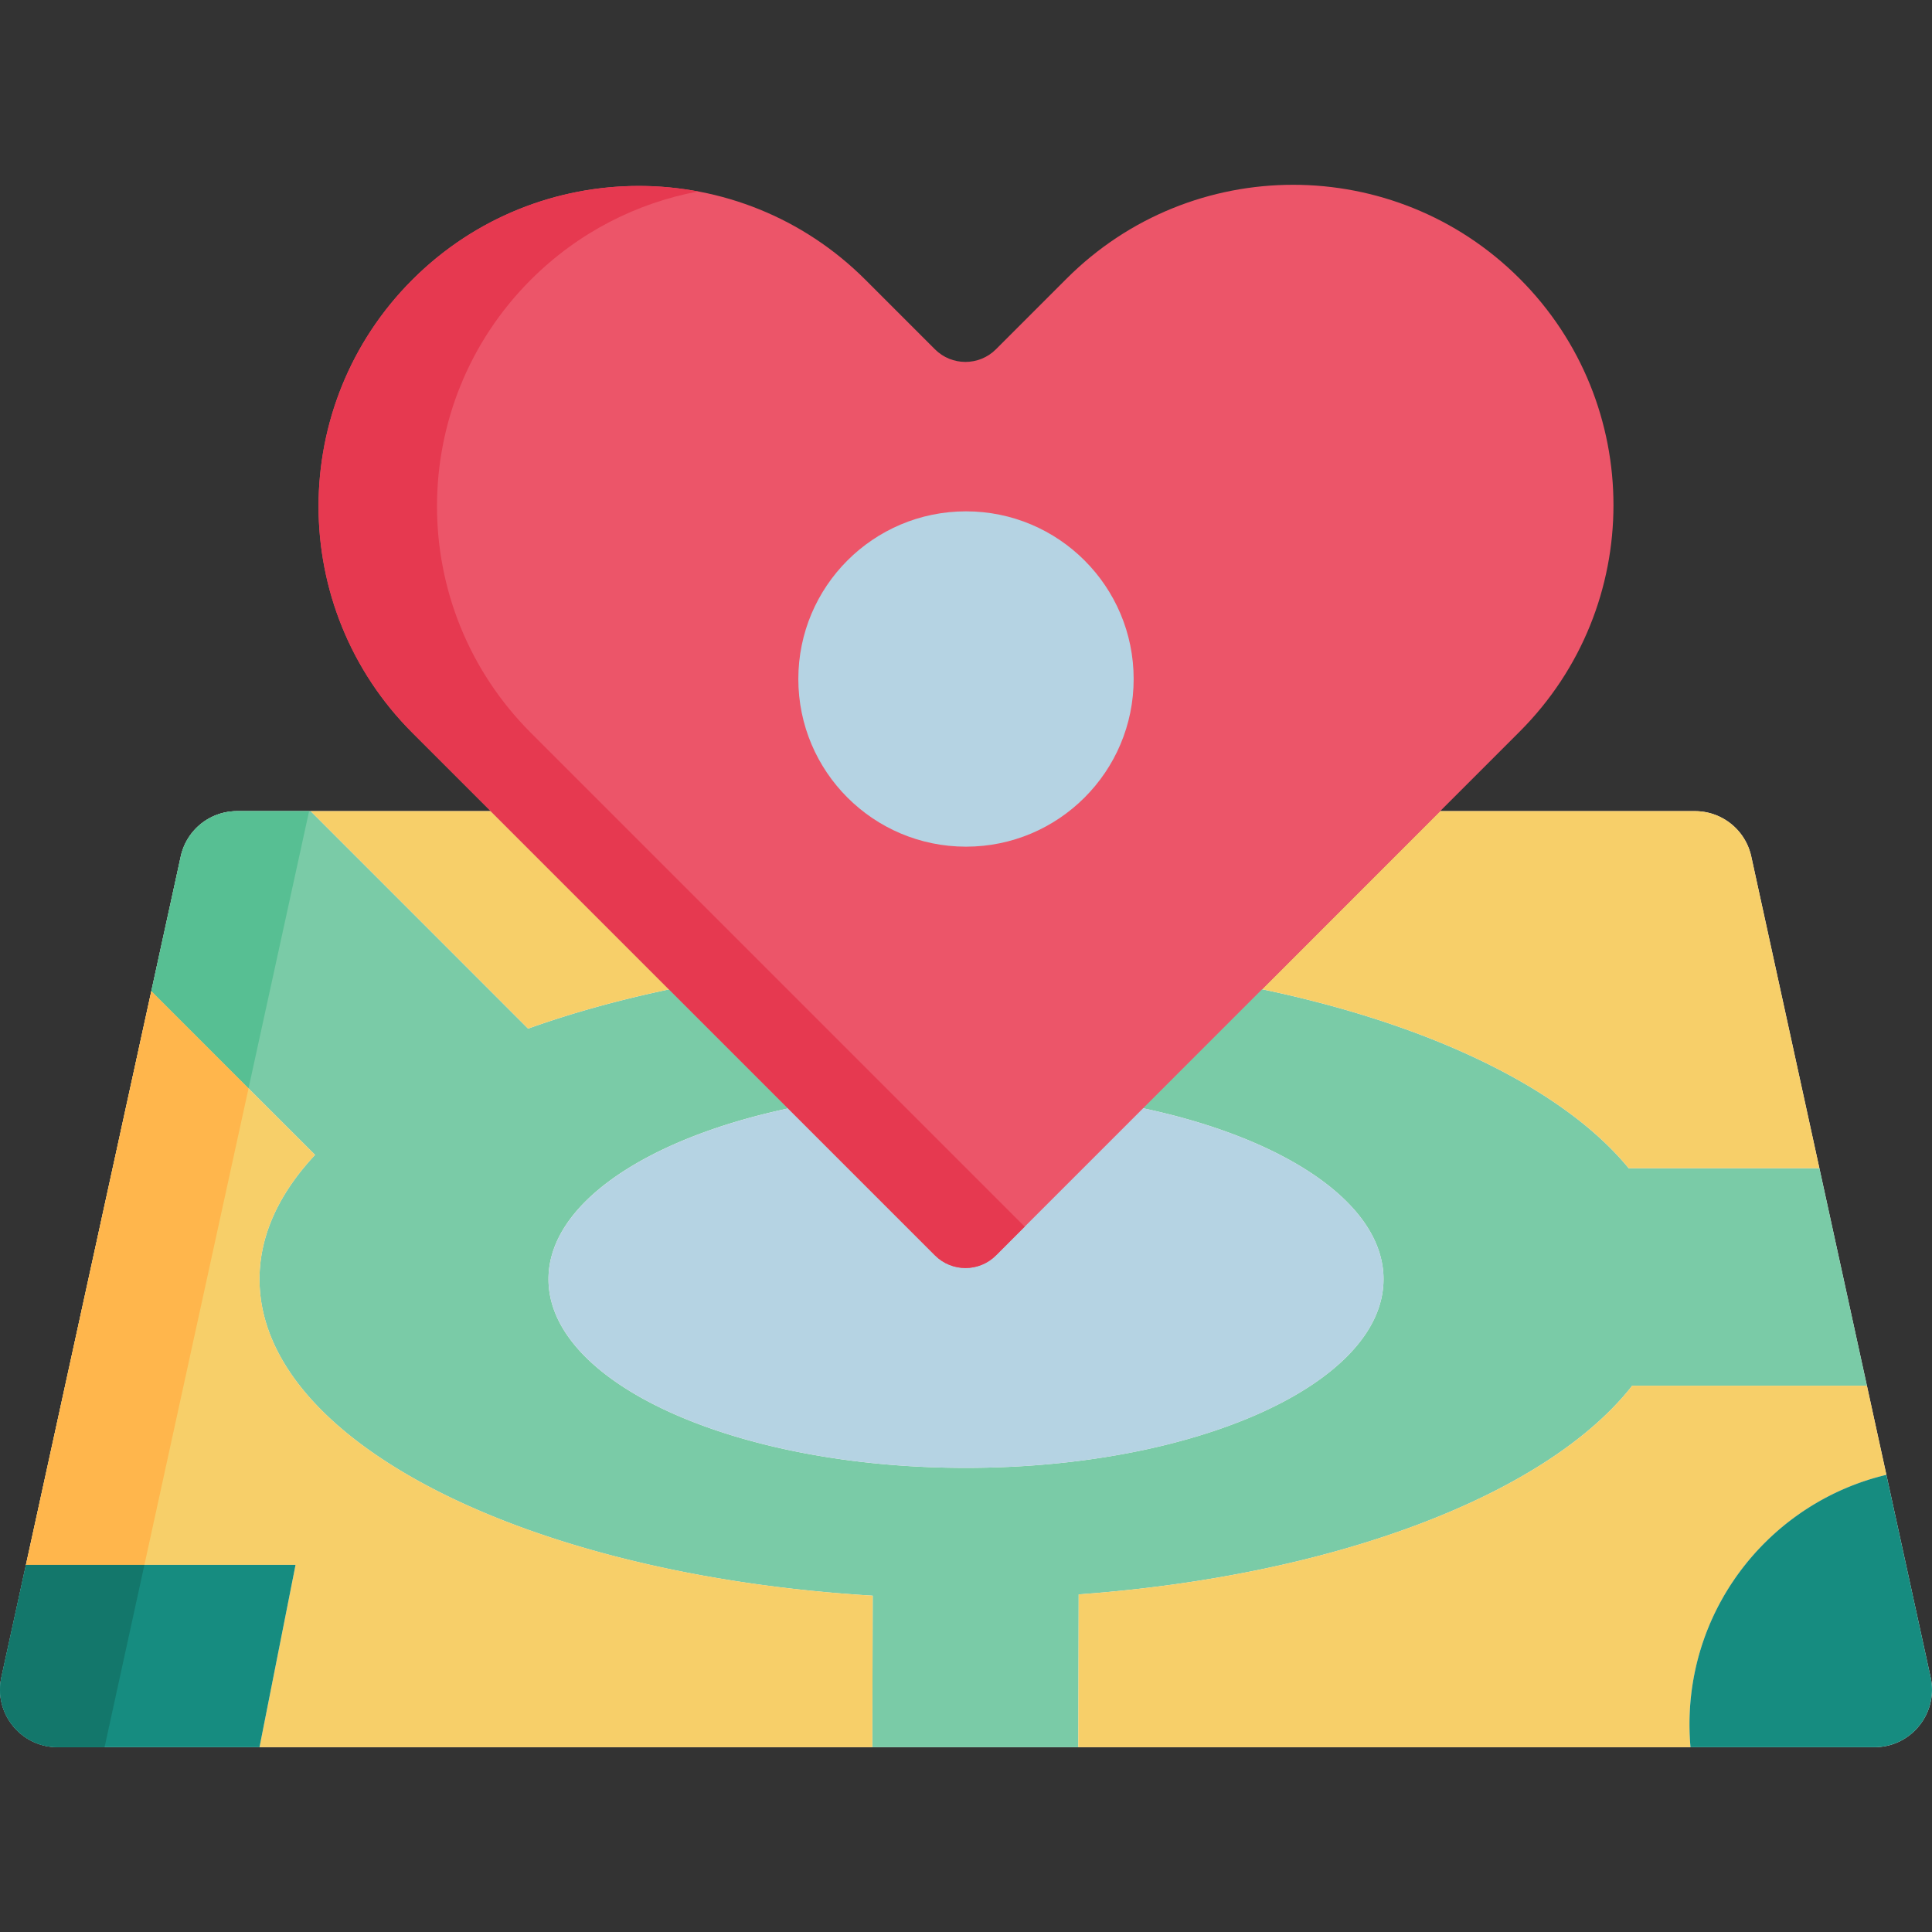
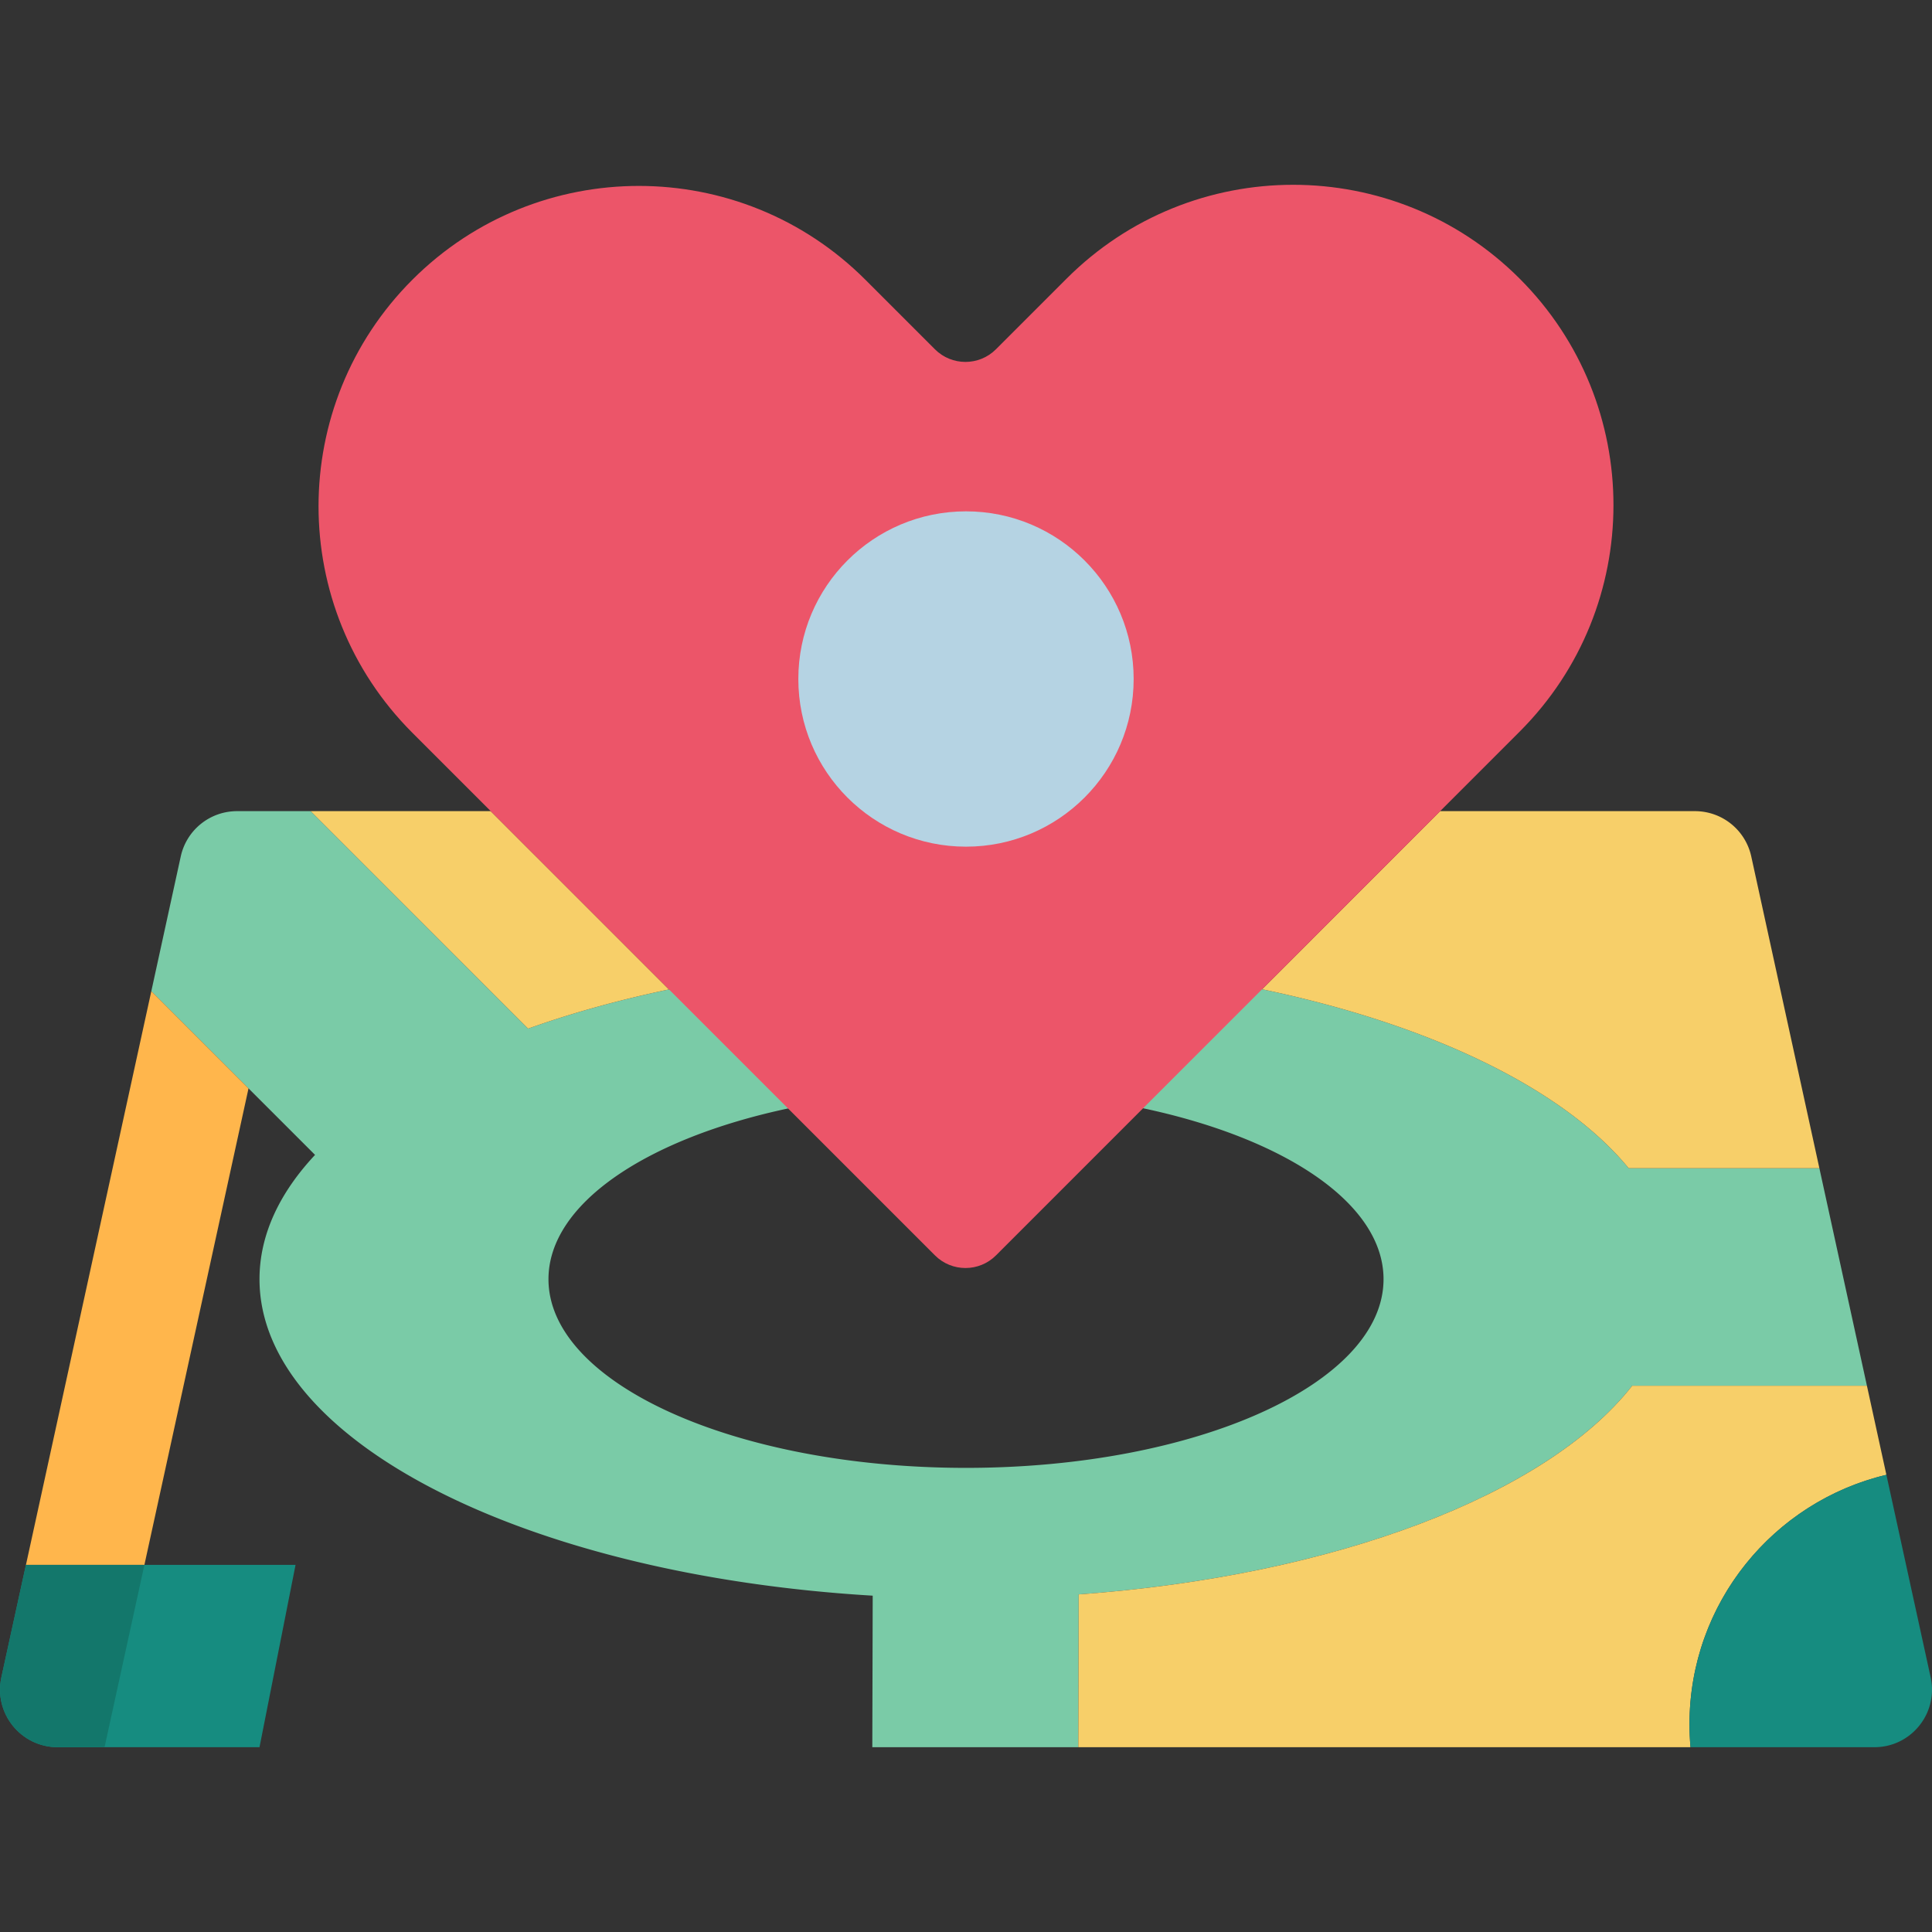
<svg xmlns="http://www.w3.org/2000/svg" viewBox="0 0 512.001 512.001">
  <rect x="0" y="0" width="512.001" height="512.001" fill="#333333" stroke="none" />
-   <path fill="#fff5f5" d="M449.195 214.964H62.809A15.26 15.26 0 0 0 47.9 226.967L.364 444.508c-2.079 9.517 5.168 18.519 14.909 18.519h481.456c9.742 0 16.989-9.003 14.909-18.519l-47.535-217.541a15.259 15.259 0 0 0-14.908-12.003z" />
  <path fill="#7acba7" d="M482.156 309.594h-50.538c-17.243-21.021-52.421-38.097-97.152-47.43-23.867-4.991-50.444-7.775-78.465-7.775-28.115 0-54.786 2.793-78.705 7.817-13.383 2.804-25.897 6.298-37.344 10.39l-57.621-57.632h-19.52a15.261 15.261 0 0 0-14.91 12.005l-7.8 35.709 43.391 43.381c-9.48 10.129-14.722 21.251-14.722 32.938 0 42.941 70.795 78.412 162.506 83.874l-.105 40.158h54.587l.105-40.493c68.074-4.928 123.896-26.452 146.518-55.09l.126-.209h62.247zm-226.155 79.407c-61.106 0-110.649-22.392-110.649-50.005 0-19.995 25.97-37.25 63.492-45.243 14.303-3.055 30.291-4.761 47.158-4.761 16.772 0 32.676 1.685 46.928 4.708 37.647 7.984 63.722 25.269 63.722 45.295 0 27.614-49.544 50.006-110.651 50.006z" />
  <path fill="#f7cf69" d="M482.156 309.594h-50.538c-17.243-21.021-52.421-38.097-97.152-47.43l47.18-47.201h67.548a15.26 15.26 0 0 1 14.909 12.004zm-304.859-47.387c-13.383 2.804-25.897 6.298-37.344 10.39l-57.621-57.632h47.724z" />
  <path fill="#c23d40" d="M381.646 214.964l-47.18 47.201c-23.867-4.991-50.444-7.775-78.465-7.775-28.115 0-54.786 2.793-78.705 7.817l-47.242-47.243z" />
-   <path fill="#f7cf69" d="M231.277 422.871l-.105 40.158h-162.4l9.553-48.32H6.912l-.042-.011 33.231-152.021 43.391 43.381c-9.48 10.129-14.722 21.251-14.722 32.938.001 42.942 70.796 78.412 162.507 83.875z" />
  <path fill="#168c80" d="M78.324 414.709l-9.553 48.32H15.268c-9.741 0-16.988-9.002-14.91-18.518l6.512-29.812.042.011h71.412z" />
  <path fill="#f7cf69" d="M447.732 456.949c0 2.051.094 4.081.272 6.079H285.76l.105-40.493c68.074-4.928 123.896-26.452 146.518-55.09l.126-.209h62.247l5.158 23.606c-29.917 7.116-52.182 34.007-52.182 66.107z" />
  <path fill="#168c80" d="M496.733 463.029h-48.73a68.53 68.53 0 0 1-.272-6.079c0-32.101 22.266-58.992 52.181-66.107l11.731 53.666c2.08 9.517-5.168 18.52-14.91 18.52z" />
-   <path fill="#b5d3e3" d="M366.652 338.996c0 27.613-49.544 50.005-110.649 50.005s-110.649-22.392-110.649-50.005c0-19.995 25.97-37.25 63.492-45.243 14.303-3.055 30.291-4.761 47.158-4.761 16.772 0 32.676 1.685 46.928 4.708 37.645 7.985 63.72 25.27 63.72 45.296z" />
-   <path fill="#57bf93" d="M62.811 214.964a15.261 15.261 0 0 0-14.91 12.005l-7.8 35.709 25.76 25.753 16.053-73.466H62.811z" />
  <path fill="#ffb64c" d="M6.912 414.709h31.356l27.593-126.278-25.76-25.754-12.813 58.617-20.41 93.407z" />
  <path fill="#13776b" d="M6.912 414.709l-.034-.009-6.513 29.808c-2.079 9.517 5.168 18.519 14.909 18.519H27.71l10.558-48.318z" />
  <path fill="#ec5569" d="M402.721 73.837c-33.153-33.153-86.904-33.153-120.058 0l-18.727 18.727c-4.465 4.465-11.705 4.465-16.171 0l-18.427-18.427c-33.152-33.153-86.904-33.153-120.057 0-33.152 33.152-33.152 86.904 0 120.057L247.777 332.69c4.465 4.465 11.706 4.465 16.171 0L402.72 193.894c33.155-33.153 33.155-86.904.001-120.057z" />
-   <path fill="#e63950" d="M140.674 194.194c-33.152-33.152-33.152-86.904 0-120.057 12.566-12.565 28.092-20.358 44.332-23.398-26.608-4.981-55.137 2.811-75.725 23.398-33.152 33.153-33.152 86.904 0 120.057L247.778 332.69c4.465 4.465 11.706 4.465 16.171 0l7.61-7.612z" />
  <circle cx="255.999" cy="179.944" r="44.433" fill="#b5d3e3" />
</svg>